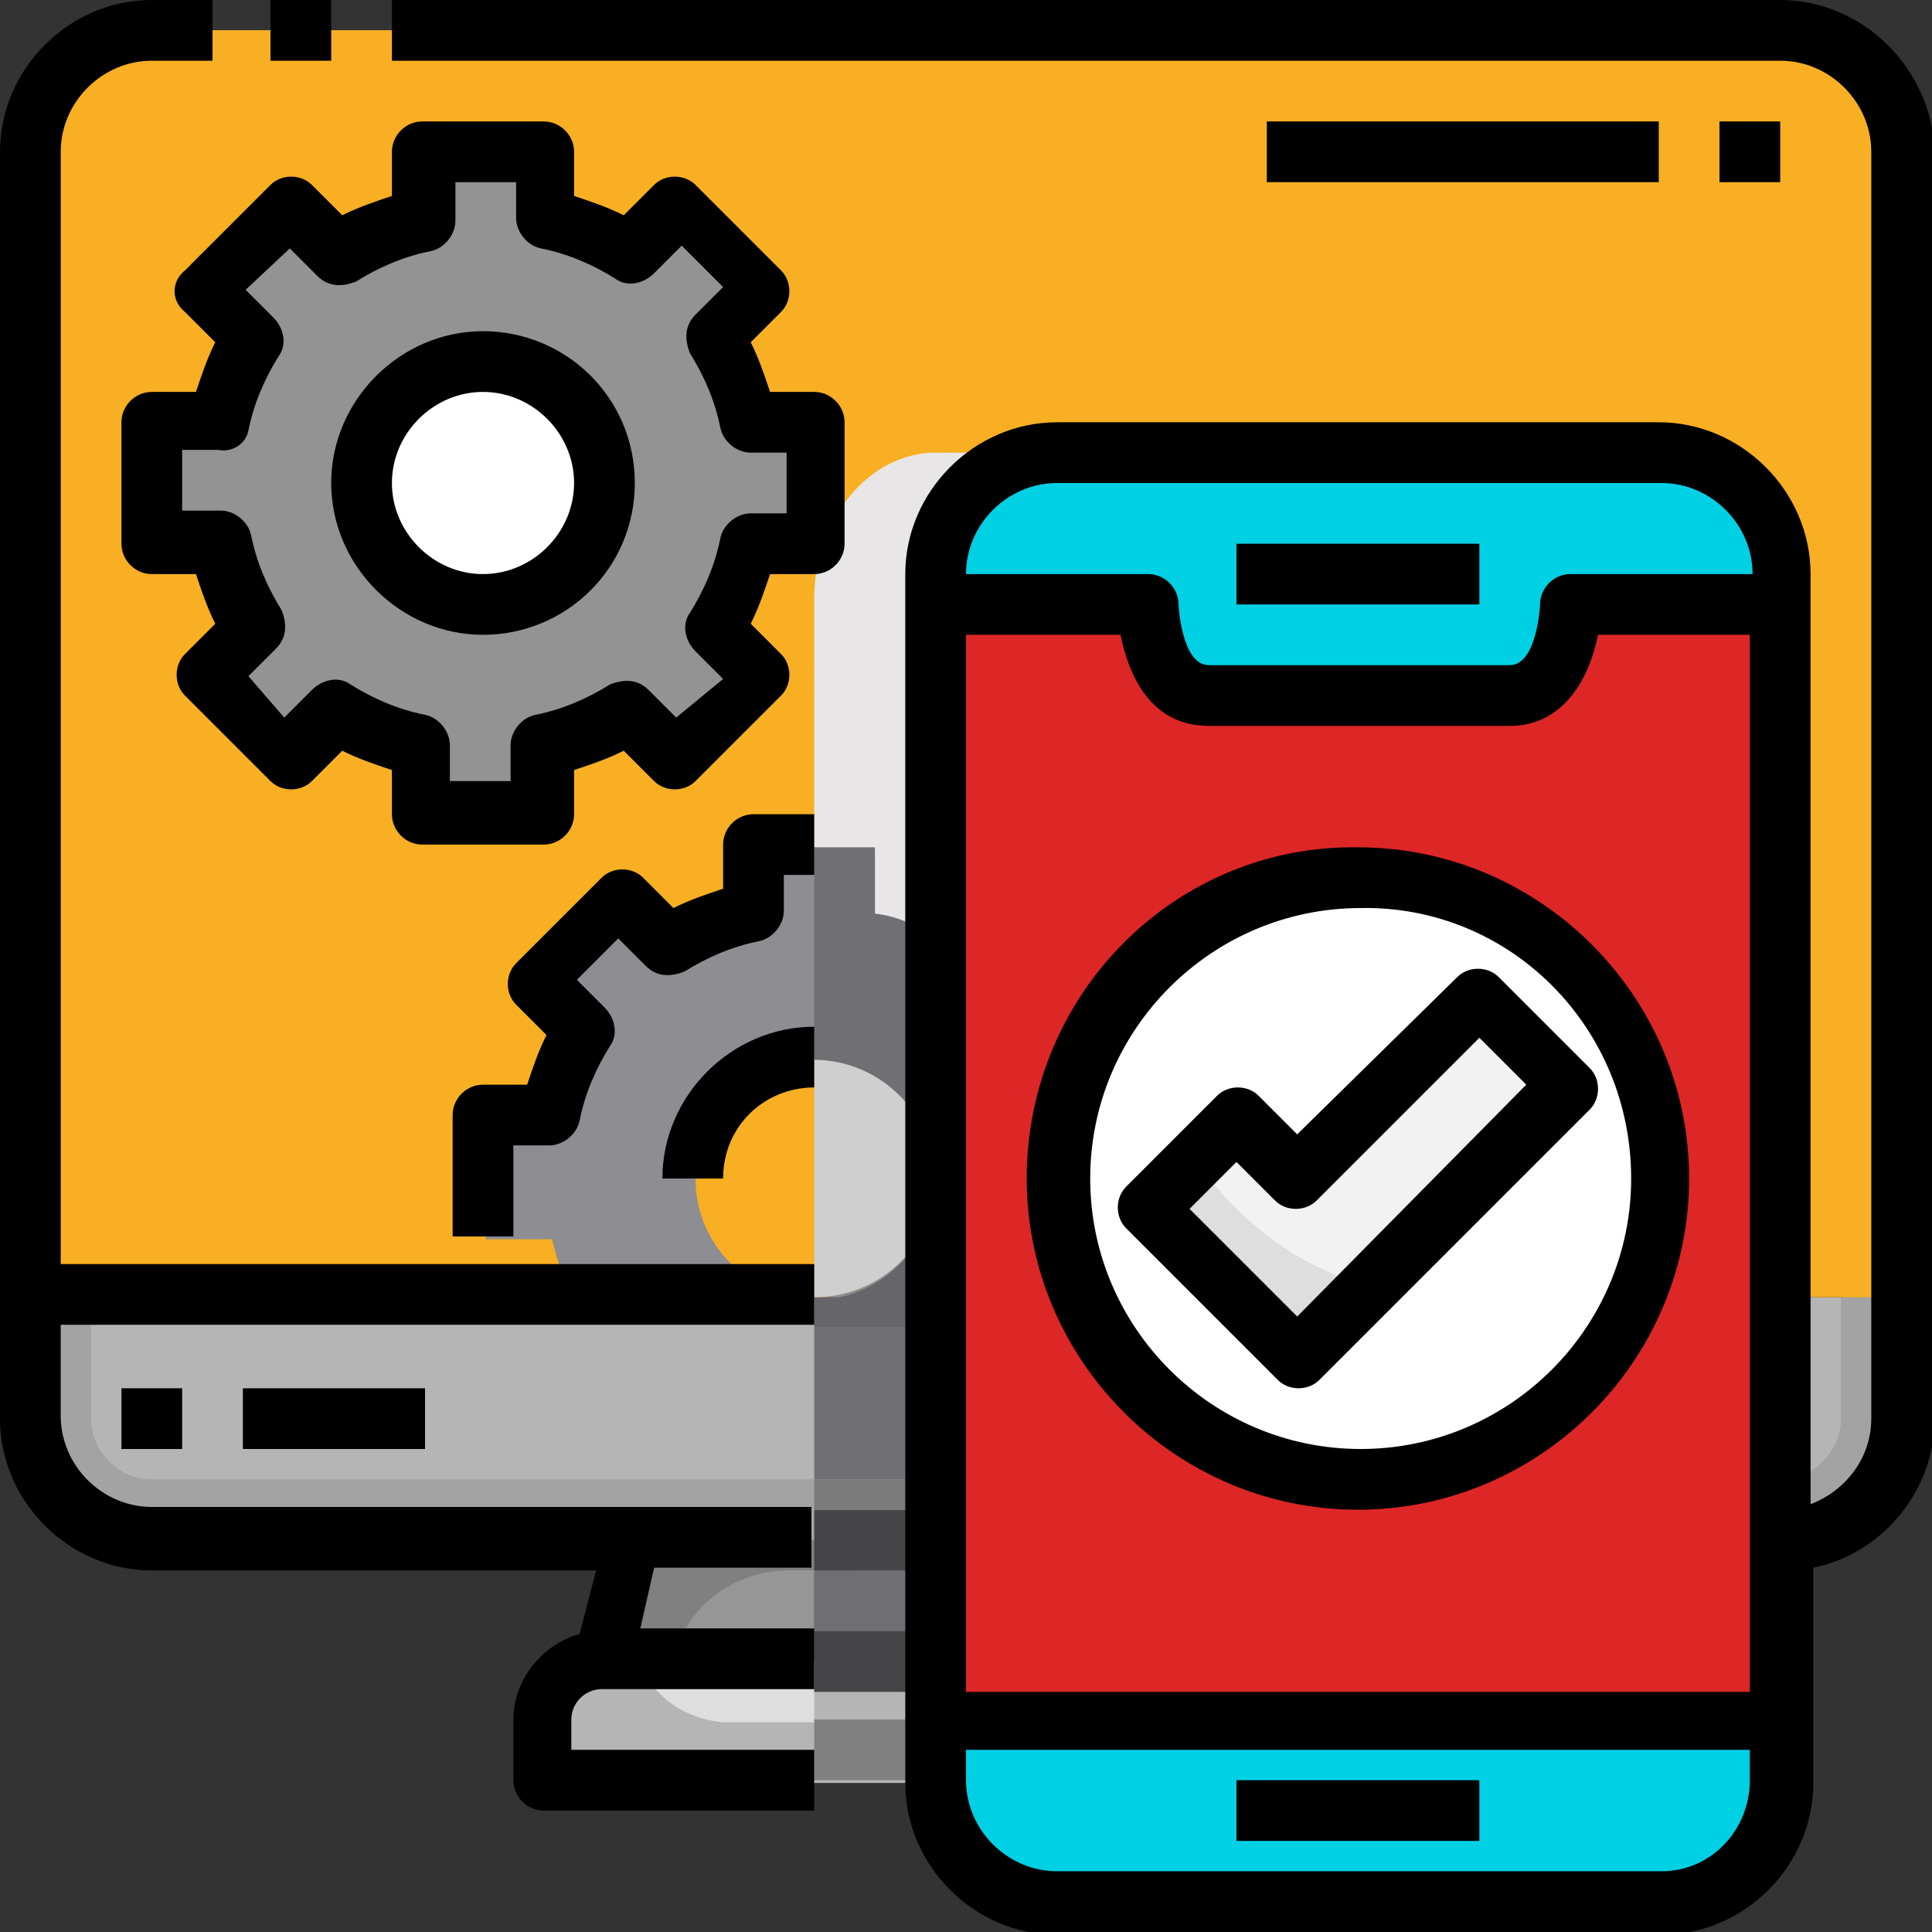
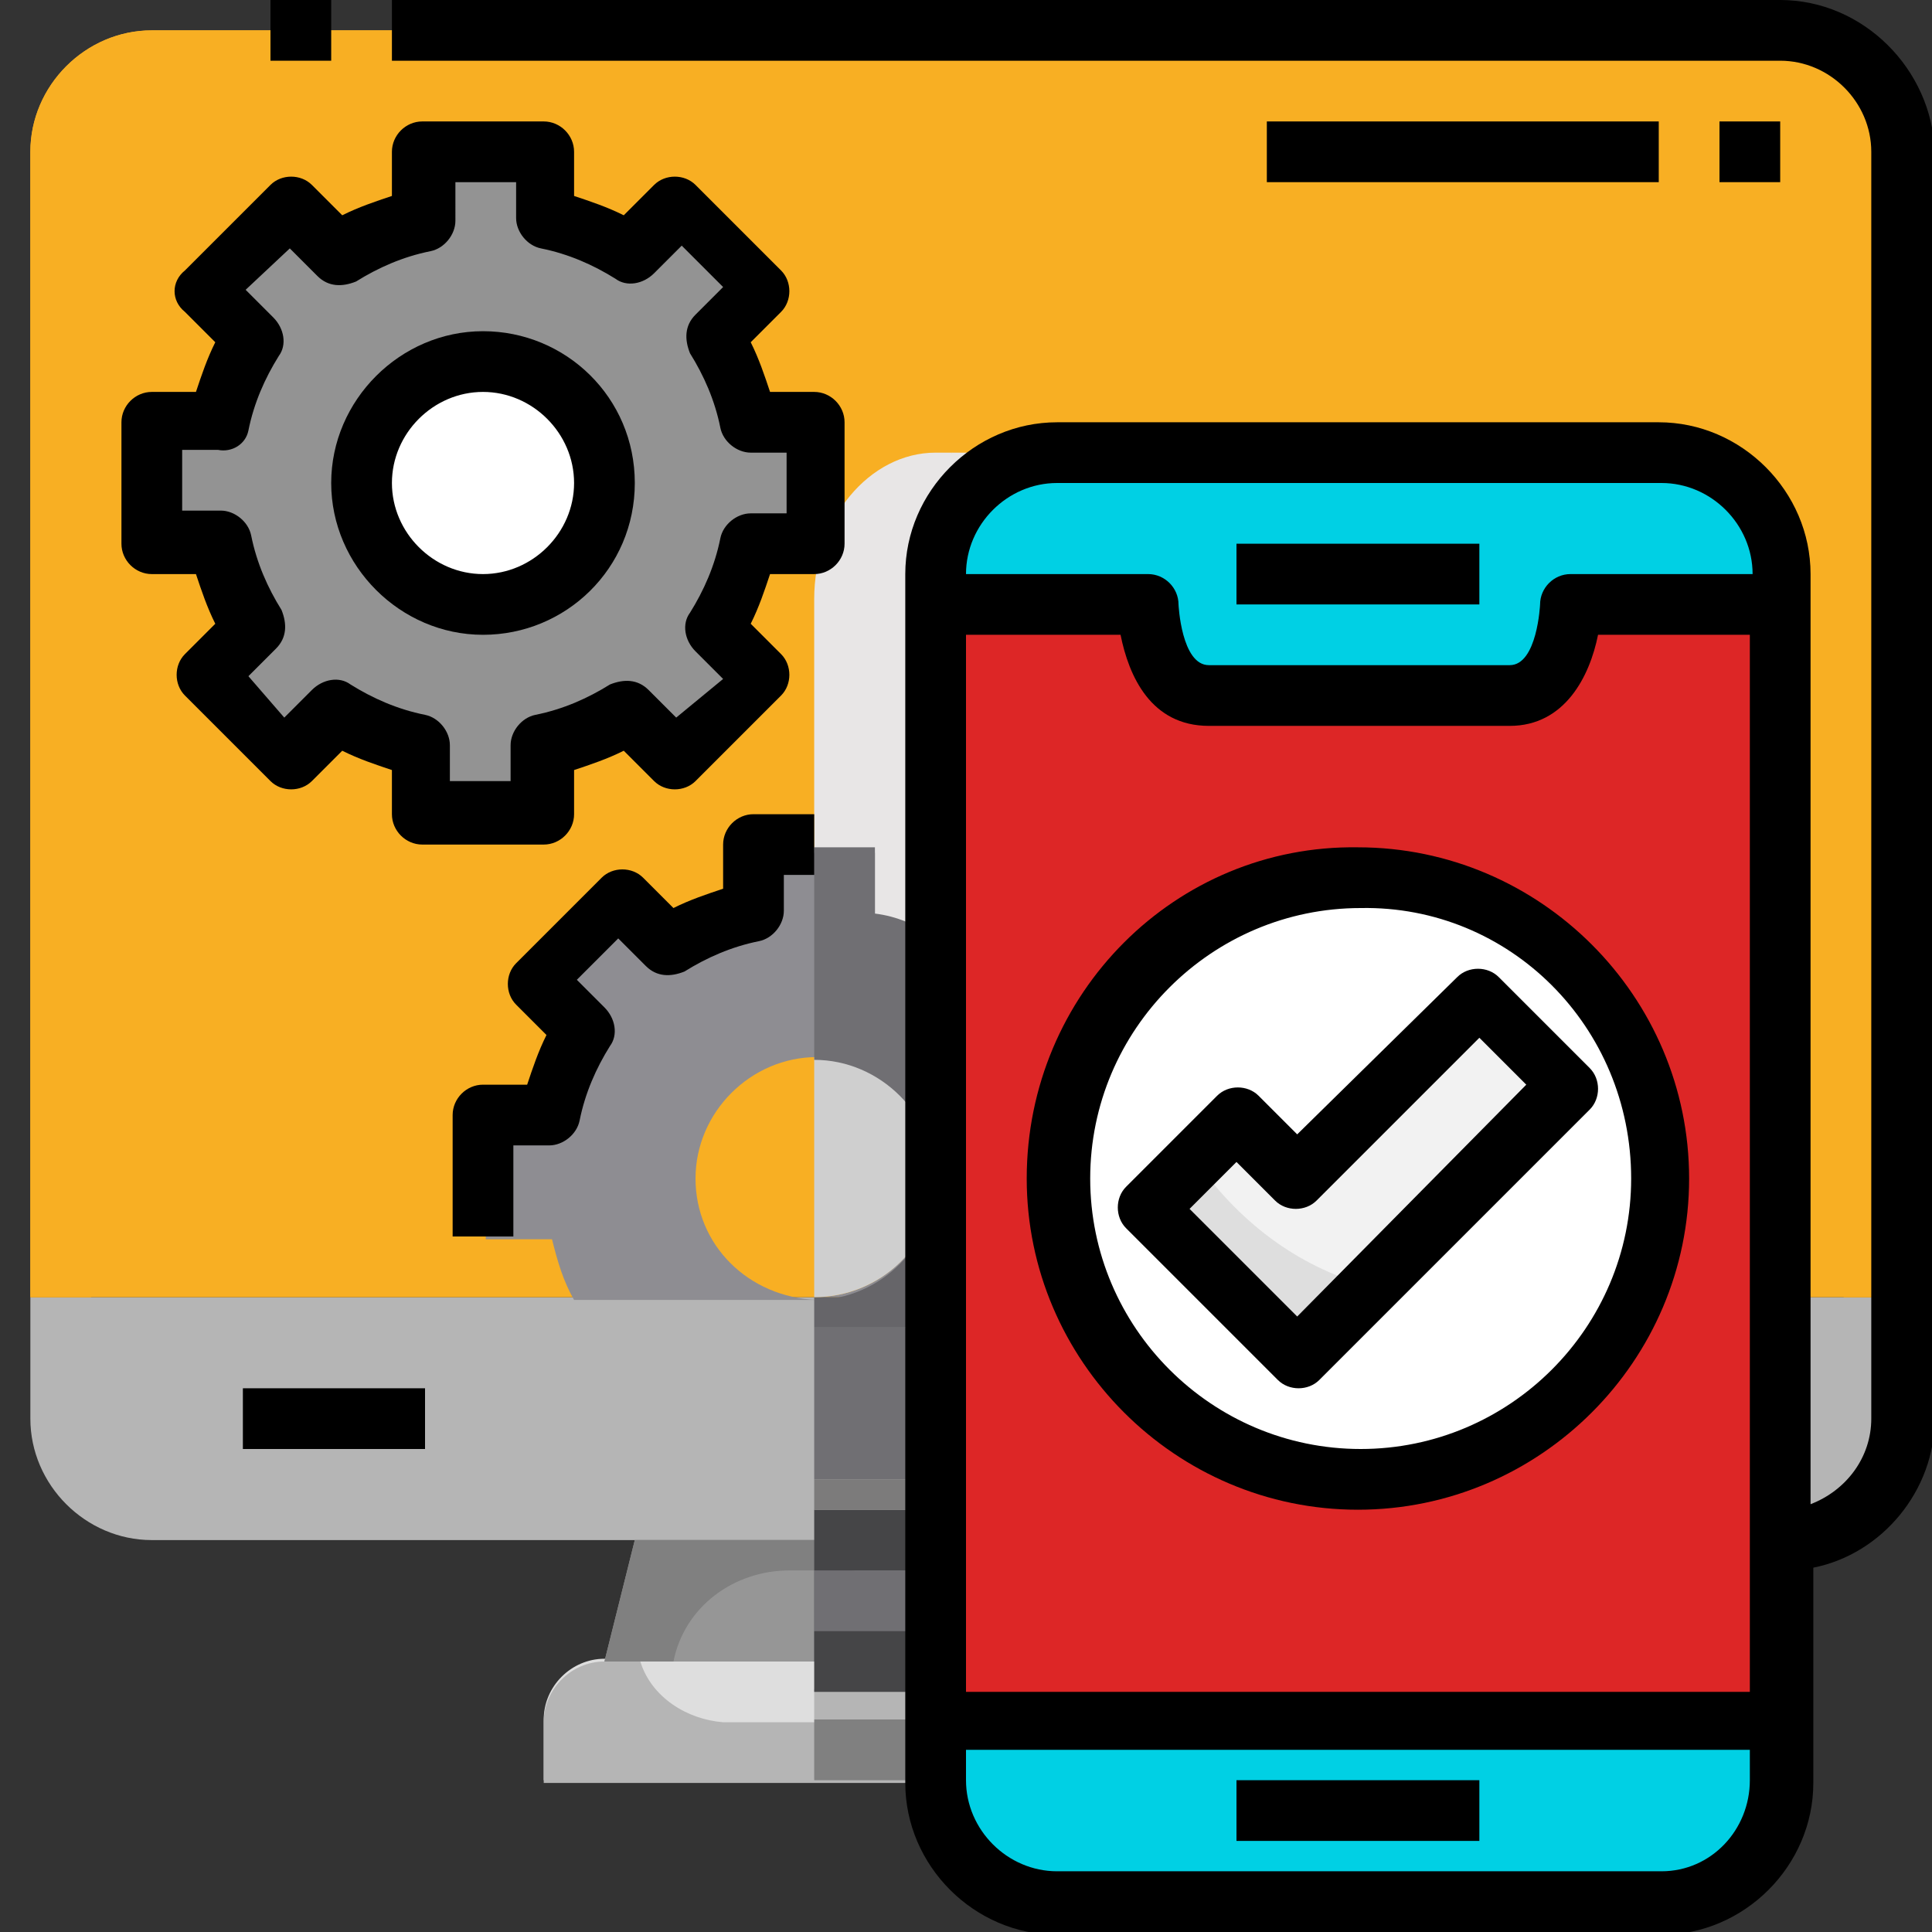
<svg xmlns="http://www.w3.org/2000/svg" version="1.1" id="_01-Responsive" x="0px" y="0px" width="70px" height="70px" viewBox="0 0 70 70" style="enable-background:new 0 0 70 70;" xml:space="preserve">
  <rect x="0" y="0" width="70" height="70" fill="#333333" stroke="none" />
  <style type="text/css">
	.st0{fill:#DEDEDE;}
	.st1{fill:#969696;}
	.st2{fill:#B5B5B5;}
	.st3{fill:#F8AF23;}
	.st4{fill:#808080;}
	.st5{fill:#A3A3A3;}
	.st6{fill:#00D0E4;}
	.st7{fill:#DD2626;}
	.st8{fill:#FFFFFF;}
	.st9{fill:#F2F2F2;}
	.st10{fill:#939393;}
	.st11{fill:none;}
	.st12{fill:#8E8D92;}
	.st13{fill:#706F73;}
	.st14{fill:#454547;}
	.st15{fill:#666569;}
	.st16{fill:#E8E6E6;}
	.st17{fill:#7C7B7B;}
	.st18{fill:#CFCFCF;}
</style>
  <path class="st0" d="M48.1,62.3v2.2H19.7v-2.2c0-1.2,1-2.2,2.2-2.2h24.1C47.1,60.2,48.1,61.1,48.1,62.3z" />
  <path class="st1" d="M44.8,55.8l1.1,4.4H21.9l1.1-4.4H44.8z" />
  <path class="st2" d="M5.5,55.8c-2.4,0-4.4-2-4.4-4.4V47h67.8v4.4c0,2.4-2,4.4-4.4,4.4H5.5z" />
  <path class="st3" d="M68.9,5.5V47H1.1V5.5c0-2.4,2-4.4,4.4-4.4h59.1C66.9,1.1,68.9,3.1,68.9,5.5z" />
  <path class="st4" d="M28.6,56.9h16.5l-0.3-1.1H23l-1.1,4.4h2.5C24.8,58.2,26.6,56.9,28.6,56.9L28.6,56.9z" />
  <path class="st2" d="M23.2,60.2h-1.3c-1.2,0-2.2,1-2.2,2.2v2.2h28.4v-2.2H26.2C24.9,62.3,23.6,61.5,23.2,60.2z" />
-   <path class="st5" d="M66.7,47v4.4c0,1.2-1,2.2-2.2,2.2H5.5c-1.2,0-2.2-1-2.2-2.2V47H1.1v4.4c0,2.4,2,4.4,4.4,4.4h59.1  c2.4,0,4.4-2,4.4-4.4V47H66.7z" />
  <path class="st3" d="M64.5,1.1H5.5c-2.4,0-4.4,2-4.4,4.4V47h2.2V5.5c0-1.2,1-2.2,2.2-2.2h59.1c1.2,0,2.2,1,2.2,2.2V47h2.2V5.5  C68.9,3.1,66.9,1.1,64.5,1.1z" />
  <path class="st6" d="M33.9,62.3h30.6v2.2c0,2.4-2,4.4-4.4,4.4H38.3c-2.4,0-4.4-2-4.4-4.4V62.3z" />
  <path class="st6" d="M64.5,20.8v1.1h-7.7c0,0,0,3.3-2.2,3.3H43.8c-2.2,0-2.2-3.3-2.2-3.3h-7.7v-1.1c0-2.4,2-4.4,4.4-4.4h21.9  C62.6,16.4,64.5,18.4,64.5,20.8z" />
  <path class="st7" d="M64.5,21.9v40.5H33.9V21.9h7.7c0,0,0,3.3,2.2,3.3h10.9c2.2,0,2.2-3.3,2.2-3.3H64.5z" />
  <path class="st6" d="M43.8,25.2h10.9c2.2,0,2.2-3.3,2.2-3.3H41.6C41.6,21.9,41.6,25.2,43.8,25.2z" />
  <path class="st6" d="M60.2,66.7H38.3c-2.4,0-4.4-2-4.4-4.4v2.2c0,2.4,2,4.4,4.4,4.4h21.9c2.4,0,4.4-2,4.4-4.4v-2.2  C64.5,64.8,62.6,66.7,60.2,66.7z" />
  <path class="st7" d="M56.9,21.9c0,0,0,3.3-2.2,3.3H43.8c-2.2,0-2.2-3.3-2.2-3.3h-3.3C38.3,40,50,54.7,64.5,54.7V21.9H56.9z" />
  <path class="st6" d="M38.3,18.6h21.9c2,0,3.7,1.4,4.2,3.3h0.2v-1.1c0-2.4-2-4.4-4.4-4.4H38.3c-2.4,0-4.4,2-4.4,4.4v1.1h0.2  C34.6,19.9,36.3,18.6,38.3,18.6z" />
  <circle class="st8" cx="49.2" cy="42.7" r="10.9" />
  <path class="st9" d="M41.6,43.8l5.5,5.5l9.8-9.8l-3.3-3.3L47,42.7l-2.2-2.2L41.6,43.8z" />
  <path class="st10" d="M29.5,19.7v-4.4h-2.4c-0.2-1.1-0.7-2.1-1.3-3l1.7-1.7l-3.1-3.1l-1.7,1.7c-0.9-0.6-2-1-3-1.3V5.5h-4.4v2.4  c-1.1,0.2-2.1,0.7-3,1.3l-1.7-1.7l-3.1,3.1l1.7,1.7c-0.6,0.9-1,2-1.3,3H5.5v4.4h2.4c0.2,1.1,0.7,2.1,1.3,3l-1.7,1.7l3.1,3.1l1.7-1.7  c0.9,0.6,2,1,3,1.3v2.4h4.4v-2.4c1.1-0.2,2.1-0.7,3-1.3l1.7,1.7l3.1-3.1l-1.7-1.7c0.6-0.9,1-2,1.3-3L29.5,19.7z" />
  <circle class="st8" cx="17.5" cy="17.5" r="4.4" />
  <circle class="st11" cx="29.5" cy="42.7" r="4.4" />
  <path class="st12" d="M25.2,42.7c0-2.4,2-4.4,4.4-4.4s4.4,2,4.4,4.4v-8.8c-0.7-0.3-1.4-0.6-2.2-0.8v-2.4h-4.4v2.4  c-1.1,0.2-2.1,0.7-3,1.3l-1.7-1.7l-3.1,3.1l1.7,1.7c-0.6,0.9-1,2-1.3,3h-2.4v4.4h2.4c0.2,0.8,0.4,1.5,0.8,2.2h8.8  C27.1,47,25.2,45.1,25.2,42.7L25.2,42.7z" />
  <path class="st12" d="M29.5,47h4.4v-4.4C33.9,45.1,31.9,47,29.5,47z" />
  <path class="st0" d="M47,49.2l2.6-2.6c-2.6-0.7-4.8-2.4-6.3-4.6l-1.8,1.7L47,49.2z" />
  <path class="st2" d="M29.5,61.2h4.4v1.1h-4.4V61.2z" />
  <g>
    <path class="st13" d="M29.5,56.9h4.4v3.3h-4.4V56.9z" />
    <path class="st13" d="M29.5,56.9L29.5,56.9h1.3c0,0,2.1,0.1,3.4,2.2h-4.7L29.5,56.9z" />
    <path class="st13" d="M29.5,48.1h4.4v5.5h-4.4V48.1z" />
  </g>
  <path class="st14" d="M29.5,54.7h4.4v2.2h-4.4V54.7z" />
  <path class="st15" d="M29.5,47v1.1h3.3L34,47" />
  <path class="st14" d="M29.5,59.1h4.4v2.2h-4.4V59.1z" />
  <path class="st16" d="M34.5,16.4h3.3L33,21.3l-1,1V19L34.5,16.4z" />
  <path class="st4" d="M29.5,62.3h4.4v2.2h-4.4V62.3z" />
  <path class="st17" d="M29.5,53.6h4.4v1.1h-4.4V53.6z" />
  <path class="st16" d="M31.7,33.8c0.8,0.2,1.5,0.5,2.2,0.9V19c0-0.9,0.2-1.8,0.6-2.6h-0.6c-2.4,0-4.4,2.4-4.4,5.3v9.2h2.2V33.8z" />
  <path class="st18" d="M33.9,42.7c0-2.4-2-4.4-4.4-4.4V47C31.9,47,33.9,45.1,33.9,42.7z" />
  <path class="st13" d="M31.7,33.1v-2.4h-2.2v7.7c2.4,0,4.4,2,4.4,4.4v-8.8C33.2,33.5,32.5,33.2,31.7,33.1z" />
  <path class="st15" d="M33.9,42.7c0,2.4-2,4.4-4.4,4.4h4.4V42.7z" />
-   <path d="M2.2,5.5c0-1.8,1.5-3.3,3.3-3.3h2.2V0H5.5C2.5,0,0,2.5,0,5.5v45.9c0,3,2.5,5.5,5.5,5.5h16.1L21,59.2  c-1.4,0.4-2.4,1.7-2.4,3.1v2.2c0,0.6,0.5,1.1,1.1,1.1h9.8v-2.2h-8.8v-1.1c0-0.6,0.5-1.1,1.1-1.1h7.7v-2.2h-6.3l0.5-2.2h5.7v-2.2H5.5  c-1.8,0-3.3-1.5-3.3-3.3v-3.3h27.3v-2.2H2.2V5.5z" />
  <path d="M9.8,0H12v2.2H9.8V0z" />
  <path d="M64.5,0H14.2v2.2h50.3c1.8,0,3.3,1.5,3.3,3.3v45.9c0,1.4-0.9,2.6-2.2,3.1V20.8c0-3-2.5-5.5-5.5-5.5H38.3  c-3,0-5.5,2.5-5.5,5.5v43.8c0,3,2.5,5.5,5.5,5.5h21.9c3,0,5.5-2.5,5.5-5.5v-7.8c2.5-0.5,4.4-2.8,4.4-5.4V5.5C70,2.5,67.5,0,64.5,0z   M38.3,17.5h21.9c1.8,0,3.3,1.5,3.3,3.3h-6.6c-0.6,0-1.1,0.5-1.1,1.1c0,0-0.1,2.2-1.1,2.2H43.8c-1,0-1.1-2.2-1.1-2.2  c0-0.6-0.5-1.1-1.1-1.1H35C35,19,36.5,17.5,38.3,17.5z M63.4,23v38.3H35V23h5.6c0.3,1.5,1.1,3.3,3.2,3.3h10.9c2,0,2.9-1.8,3.2-3.3  H63.4z M60.2,67.8H38.3c-1.8,0-3.3-1.5-3.3-3.3v-1.1h28.4v1.1C63.4,66.3,62,67.8,60.2,67.8z" />
-   <path d="M4.4,50.3h2.2v2.2H4.4V50.3z" />
  <path d="M8.8,50.3h6.6v2.2H8.8V50.3z" />
  <path d="M44.8,19.7h8.8v2.2h-8.8V19.7z" />
  <path d="M44.8,64.5h8.8v2.2h-8.8V64.5z" />
  <path d="M6.7,11.3l1.1,1.1c-0.3,0.6-0.5,1.2-0.7,1.8H5.5c-0.6,0-1.1,0.5-1.1,1.1v4.4c0,0.6,0.5,1.1,1.1,1.1h1.6  c0.2,0.6,0.4,1.2,0.7,1.8l-1.1,1.1c-0.4,0.4-0.4,1.1,0,1.5l3.1,3.1c0.4,0.4,1.1,0.4,1.5,0l1.1-1.1c0.6,0.3,1.2,0.5,1.8,0.7v1.6  c0,0.6,0.5,1.1,1.1,1.1h4.4c0.6,0,1.1-0.5,1.1-1.1v-1.6c0.6-0.2,1.2-0.4,1.8-0.7l1.1,1.1c0.4,0.4,1.1,0.4,1.5,0l3.1-3.1  c0.4-0.4,0.4-1.1,0-1.5l-1.1-1.1c0.3-0.6,0.5-1.2,0.7-1.8h1.6c0.6,0,1.1-0.5,1.1-1.1v-4.4c0-0.6-0.5-1.1-1.1-1.1h-1.6  c-0.2-0.6-0.4-1.2-0.7-1.8l1.1-1.1c0.4-0.4,0.4-1.1,0-1.5l-3.1-3.1c-0.4-0.4-1.1-0.4-1.5,0l-1.1,1.1c-0.6-0.3-1.2-0.5-1.8-0.7V5.5  c0-0.6-0.5-1.1-1.1-1.1h-4.4c-0.6,0-1.1,0.5-1.1,1.1v1.6c-0.6,0.2-1.2,0.4-1.8,0.7l-1.1-1.1c-0.4-0.4-1.1-0.4-1.5,0L6.7,9.8  C6.2,10.2,6.2,10.9,6.7,11.3L6.7,11.3z M9,15.6c0.2-1,0.6-1.9,1.1-2.7c0.3-0.4,0.2-1-0.2-1.4l-1-1L10.5,9l1,1  c0.4,0.4,0.9,0.4,1.4,0.2c0.8-0.5,1.7-0.9,2.7-1.1c0.5-0.1,0.9-0.6,0.9-1.1V6.6h2.2v1.3c0,0.5,0.4,1,0.9,1.1c1,0.2,1.9,0.6,2.7,1.1  c0.4,0.3,1,0.2,1.4-0.2l1-1l1.5,1.5l-1,1c-0.4,0.4-0.4,0.9-0.2,1.4c0.5,0.8,0.9,1.7,1.1,2.7c0.1,0.5,0.6,0.9,1.1,0.9h1.3v2.2h-1.3  c-0.5,0-1,0.4-1.1,0.9c-0.2,1-0.6,1.9-1.1,2.7c-0.3,0.4-0.2,1,0.2,1.4l1,1L24.5,26l-1-1c-0.4-0.4-0.9-0.4-1.4-0.2  c-0.8,0.5-1.7,0.9-2.7,1.1c-0.5,0.1-0.9,0.6-0.9,1.1v1.3h-2.2v-1.3c0-0.5-0.4-1-0.9-1.1c-1-0.2-1.9-0.6-2.7-1.1  c-0.4-0.3-1-0.2-1.4,0.2l-1,1L9,24.5l1-1c0.4-0.4,0.4-0.9,0.2-1.4c-0.5-0.8-0.9-1.7-1.1-2.7c-0.1-0.5-0.6-0.9-1.1-0.9H6.6v-2.2h1.3  C8.4,16.4,8.9,16.1,9,15.6L9,15.6z" />
  <path d="M17.5,23c3,0,5.5-2.4,5.5-5.5S20.5,12,17.5,12S12,14.5,12,17.5C12,20.5,14.5,23,17.5,23z M17.5,14.2c1.8,0,3.3,1.5,3.3,3.3  s-1.5,3.3-3.3,3.3s-3.3-1.5-3.3-3.3S15.7,14.2,17.5,14.2z" />
  <path d="M26.2,30.6v1.6c-0.6,0.2-1.2,0.4-1.8,0.7l-1.1-1.1c-0.4-0.4-1.1-0.4-1.5,0l-3.1,3.1c-0.4,0.4-0.4,1.1,0,1.5l1.1,1.1  c-0.3,0.6-0.5,1.2-0.7,1.8h-1.6c-0.6,0-1.1,0.5-1.1,1.1v4.4h2.2v-3.3h1.3c0.5,0,1-0.4,1.1-0.9c0.2-1,0.6-1.9,1.1-2.7  c0.3-0.4,0.2-1-0.2-1.4l-1-1l1.5-1.5l1,1c0.4,0.4,0.9,0.4,1.4,0.2c0.8-0.5,1.7-0.9,2.7-1.1c0.5-0.1,0.9-0.6,0.9-1.1v-1.3h1.1v-2.2  h-2.2C26.7,29.5,26.2,30,26.2,30.6L26.2,30.6z" />
-   <path d="M29.5,39.4v-2.2c-3,0-5.5,2.5-5.5,5.5h2.2C26.2,40.8,27.7,39.4,29.5,39.4z" />
  <path d="M37.2,42.7c0,6.6,5.4,12,12,12s12-5.4,12-12s-5.4-12-12-12C42.6,30.6,37.2,36,37.2,42.7z M59.1,42.7c0,5.4-4.4,9.8-9.8,9.8  s-9.8-4.4-9.8-9.8s4.4-9.8,9.8-9.8C54.7,32.8,59.1,37.2,59.1,42.7z" />
  <path d="M45.6,39.7c-0.4-0.4-1.1-0.4-1.5,0L40.8,43c-0.4,0.4-0.4,1.1,0,1.5l5.5,5.5c0.4,0.4,1.1,0.4,1.5,0l9.8-9.8  c0.4-0.4,0.4-1.1,0-1.5l-3.3-3.3c-0.4-0.4-1.1-0.4-1.5,0L47,41.1L45.6,39.7z M53.6,37.6l1.7,1.7L47,47.7l-3.9-3.9l1.7-1.7l1.4,1.4  c0.4,0.4,1.1,0.4,1.5,0L53.6,37.6z" />
  <path d="M62.3,4.4h2.2v2.2h-2.2V4.4z" />
  <path d="M45.9,4.4h14.2v2.2H45.9V4.4z" />
</svg>